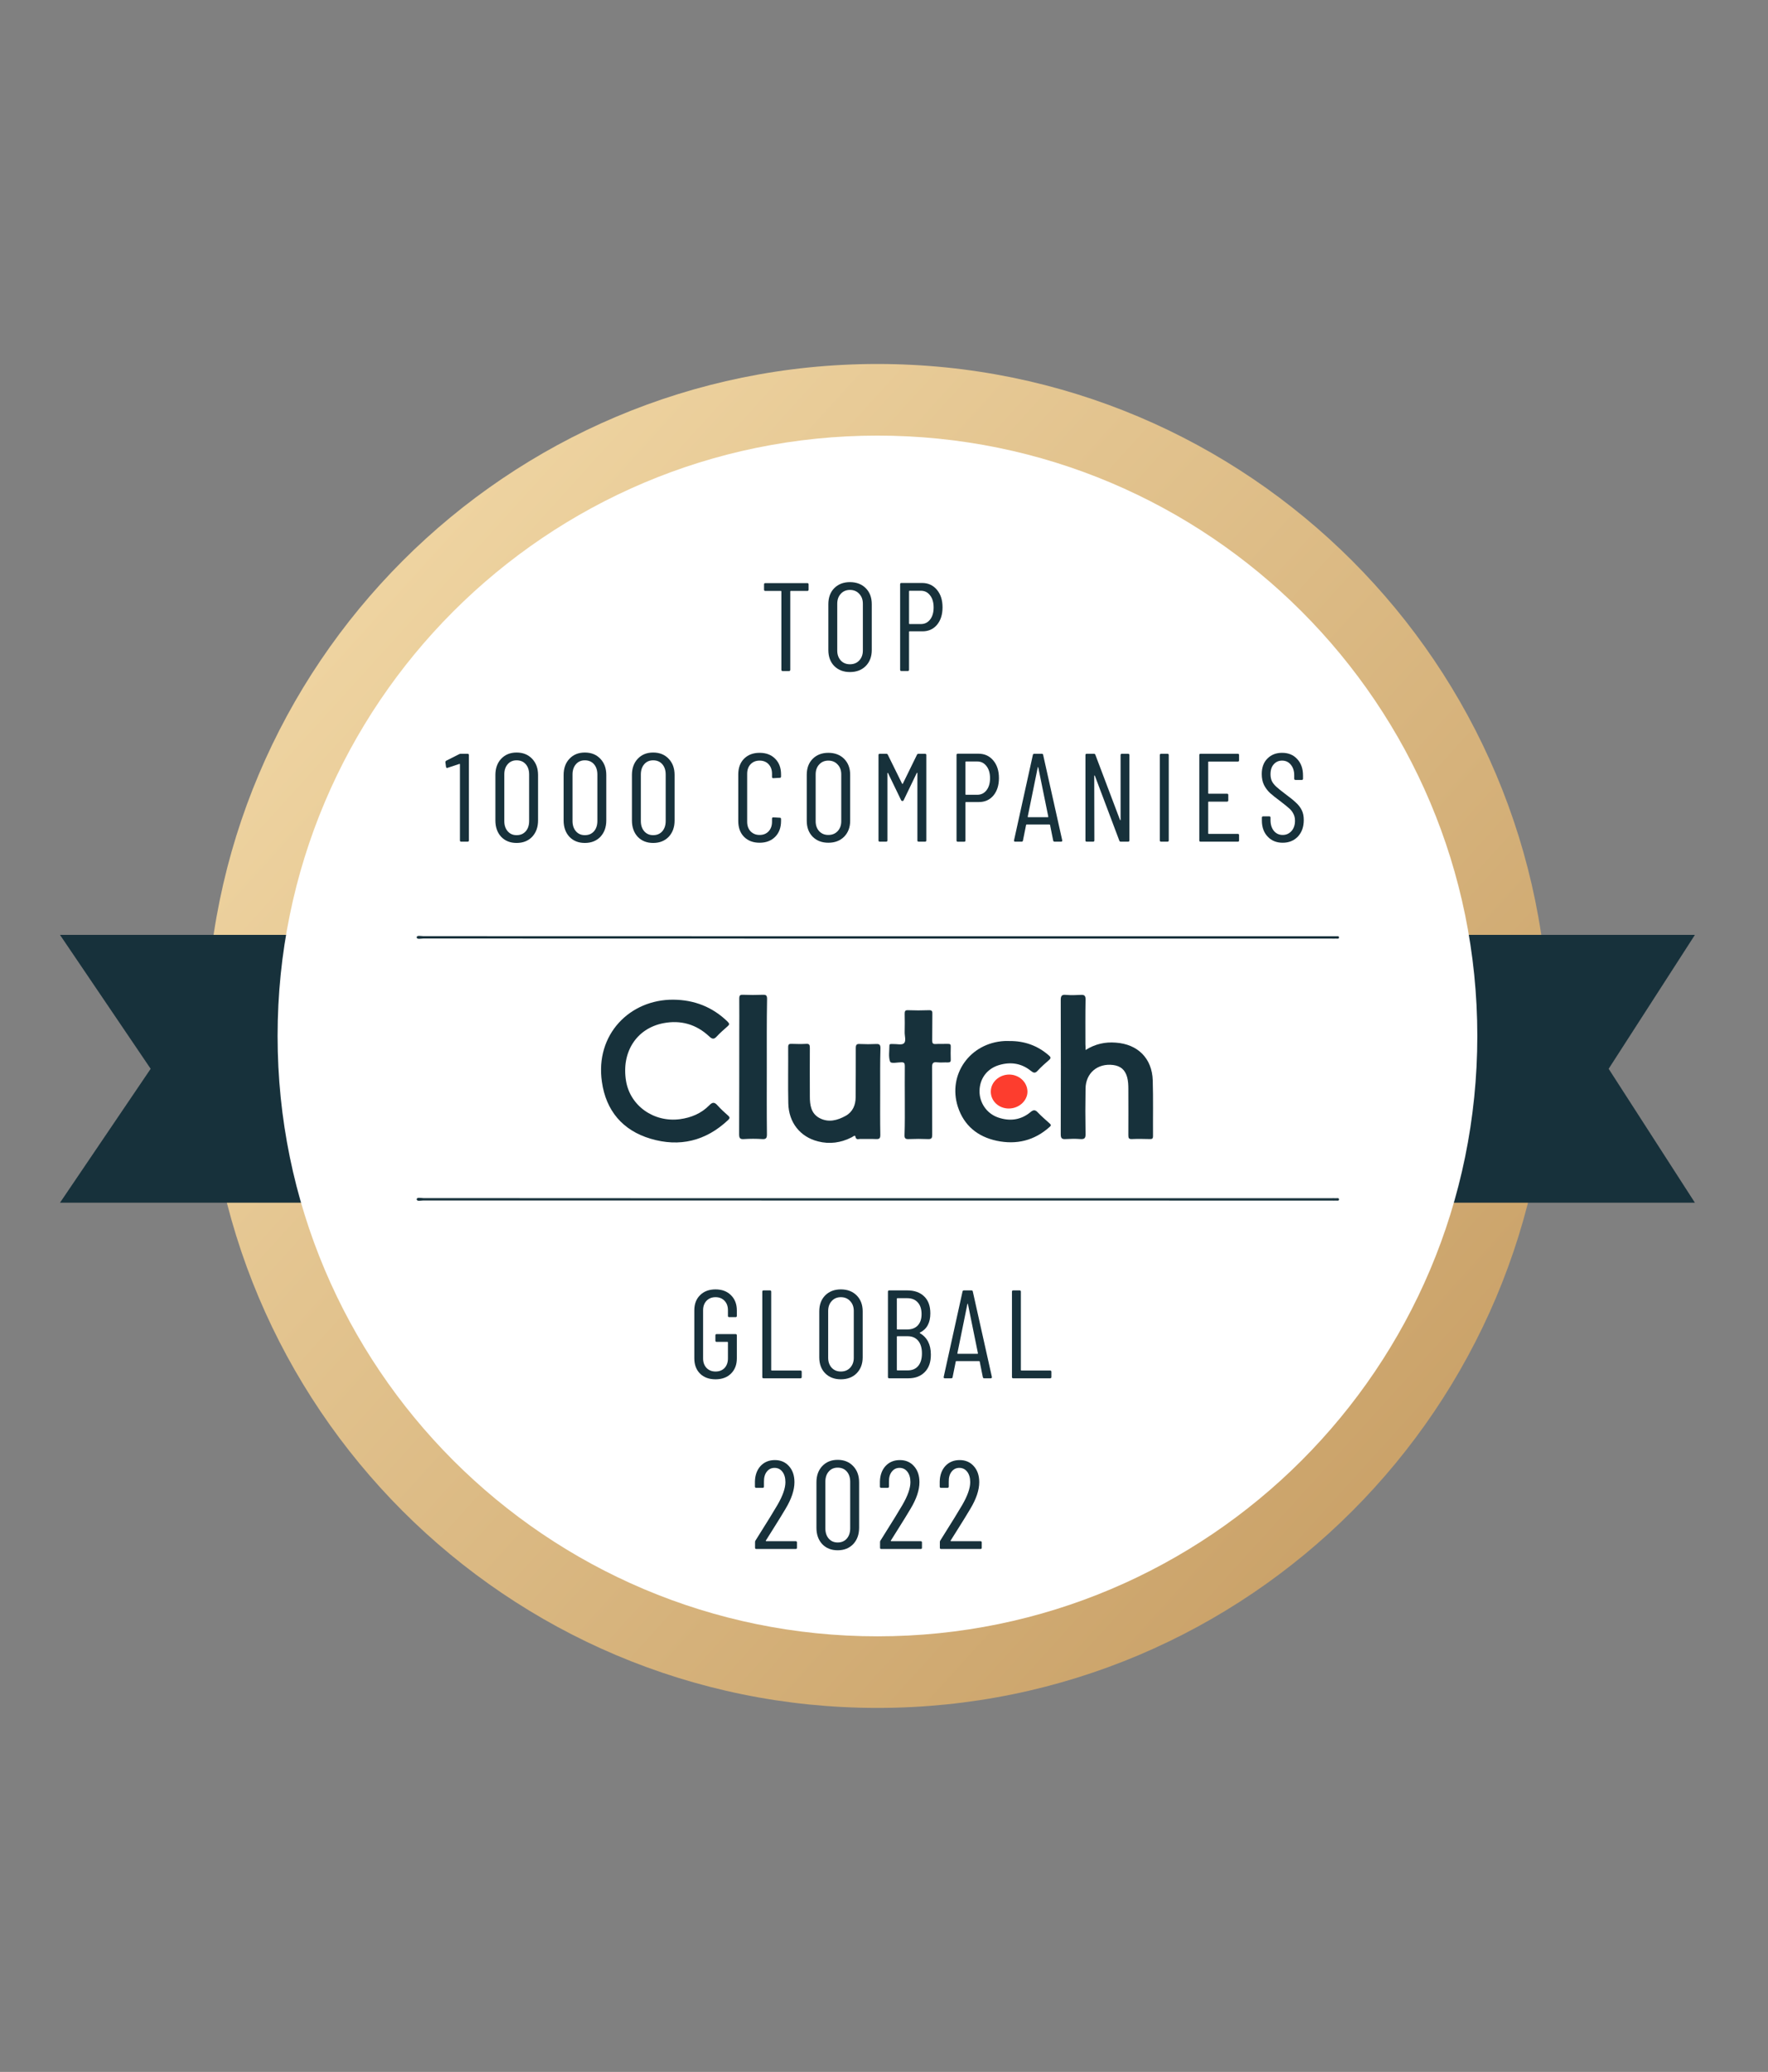
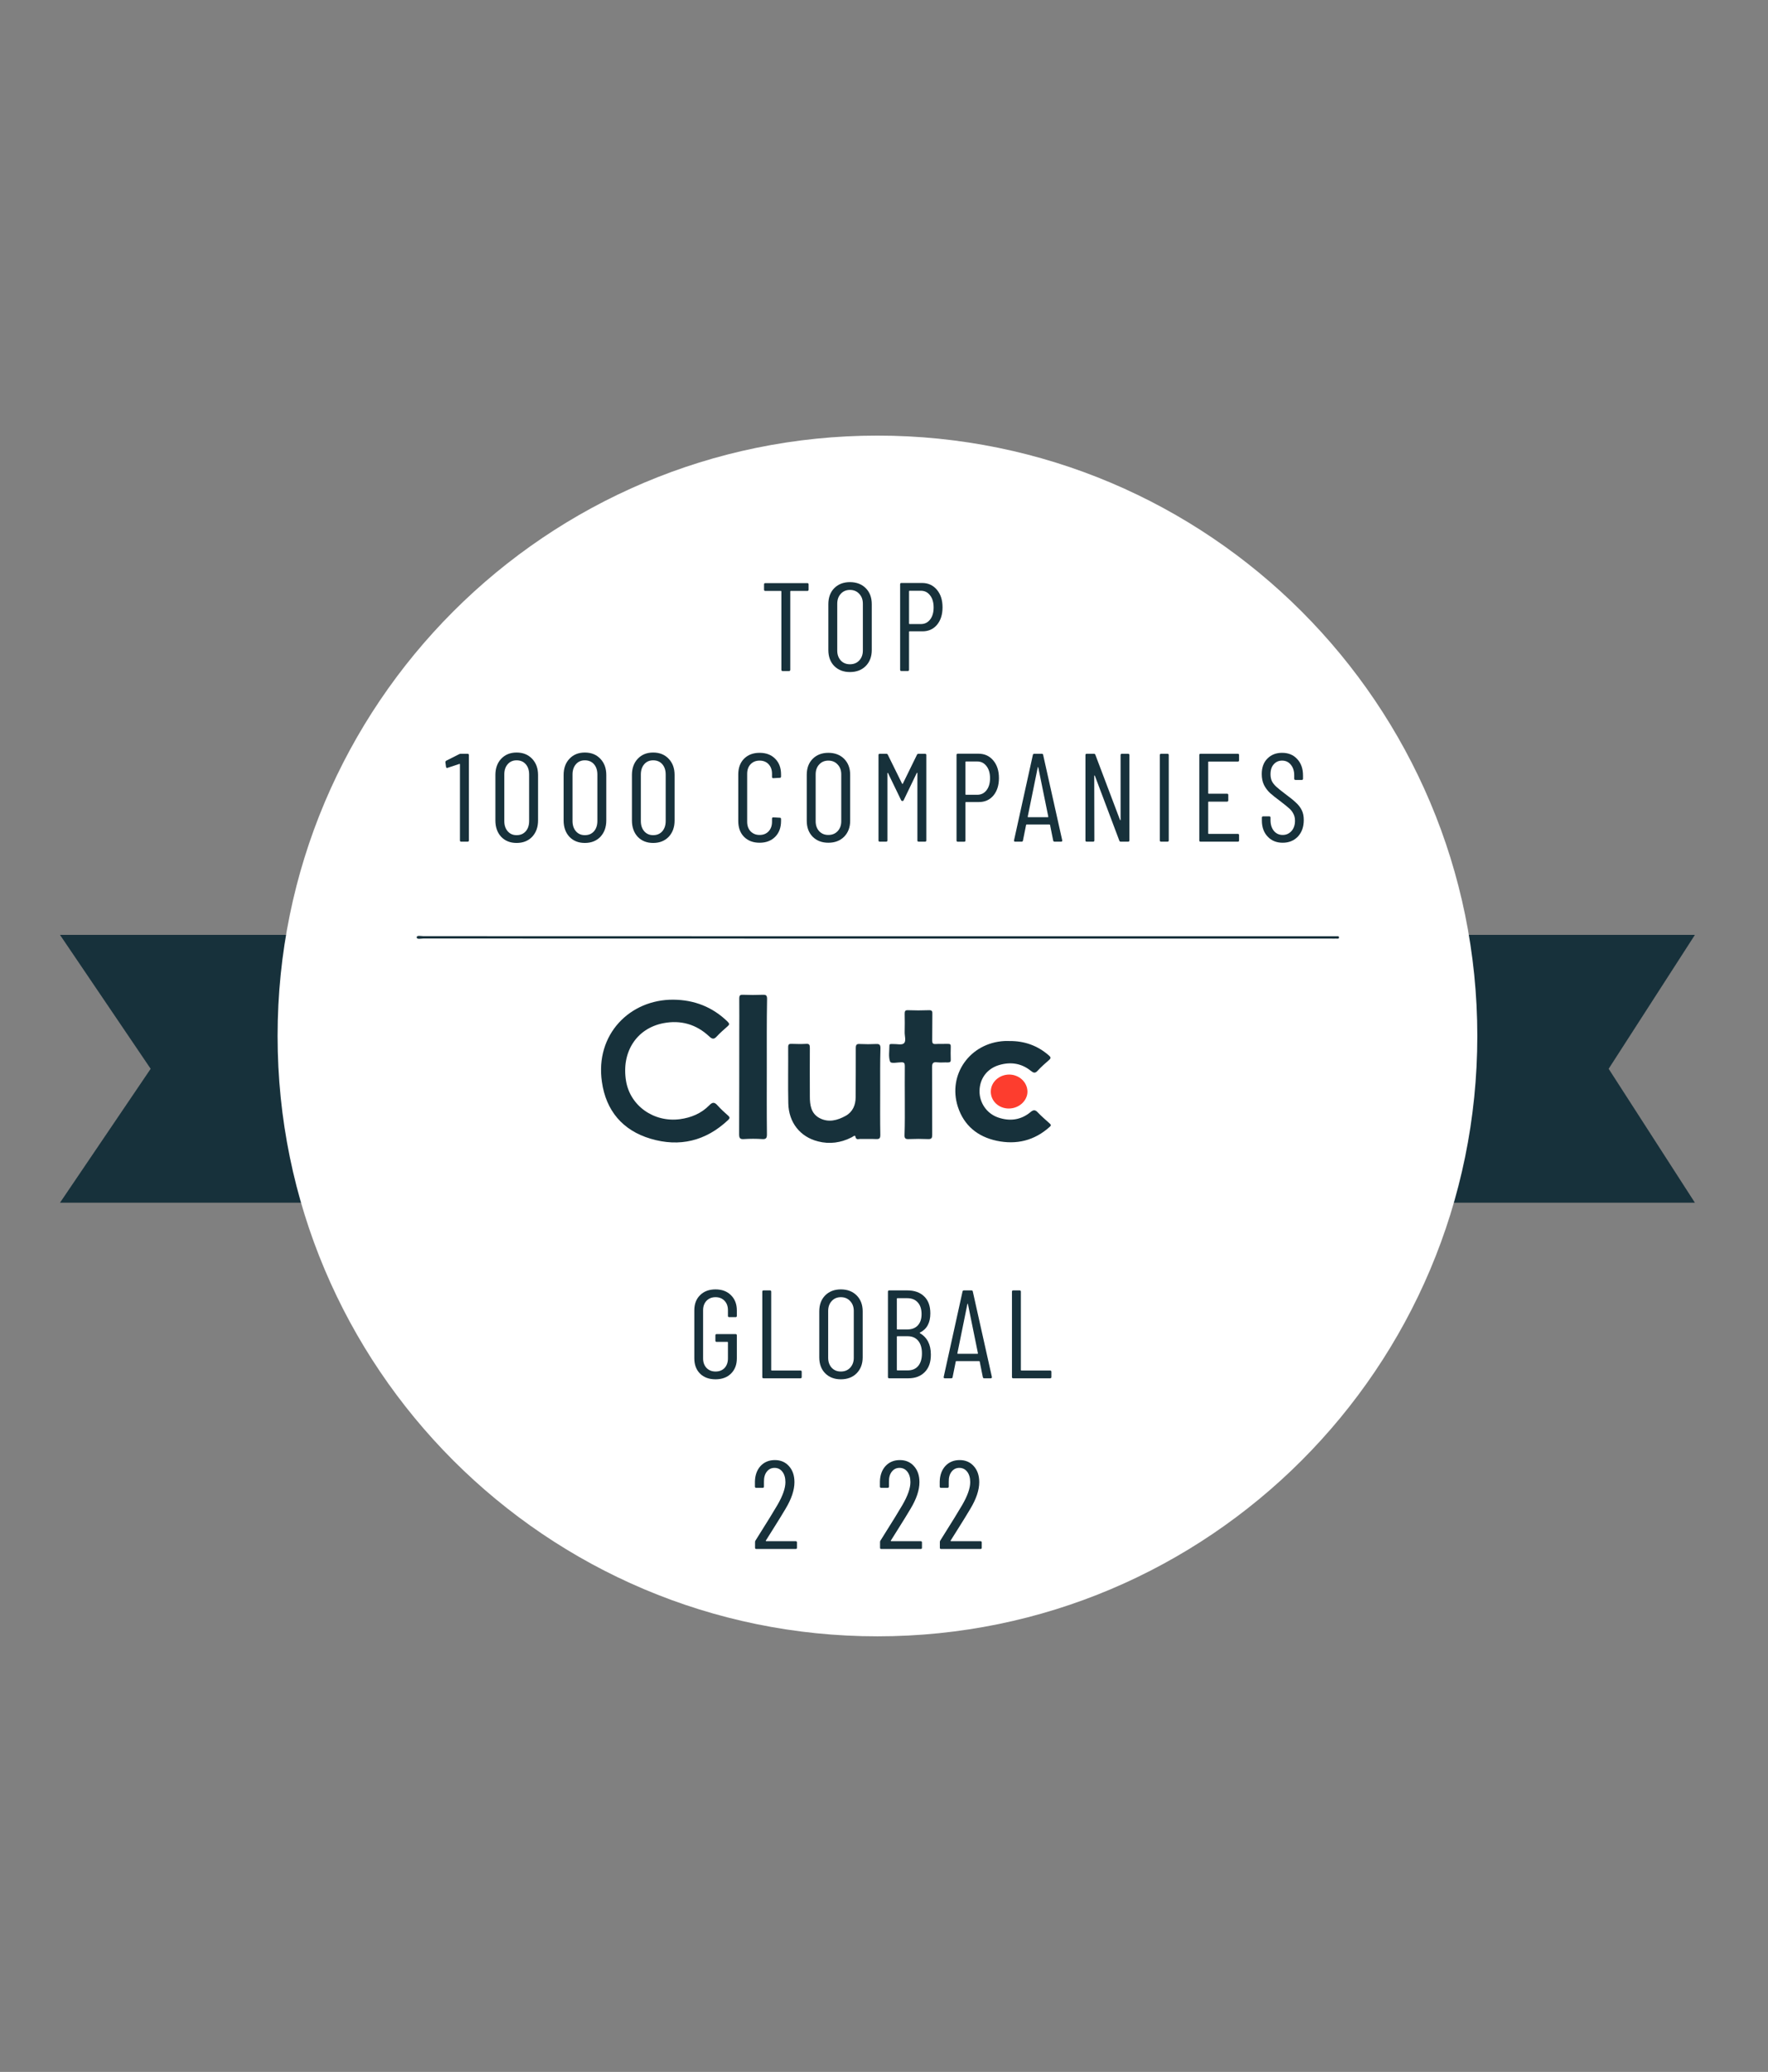
<svg xmlns="http://www.w3.org/2000/svg" width="221" height="259" viewBox="0 0 221 259" fill="none">
  <rect x="0" y="0" width="221" height="259" fill="#808080" stroke="none" />
  <g clip-path="url(#clip0_3265_55550)">
-     <path d="M109.679 213.5C156.03 213.5 193.605 175.892 193.605 129.5C193.605 83.108 156.03 45.5 109.679 45.5C63.328 45.5 25.753 83.108 25.753 129.5C25.753 175.892 63.328 213.5 109.679 213.5Z" fill="url(#paint0_linear_3265_55550)" />
    <path d="M7.5 116.867H211.863L201.081 133.606L211.863 150.345H7.5L18.833 133.606L7.5 116.867Z" fill="#17313B" />
    <path d="M109.681 204.55C151.092 204.55 184.663 170.949 184.663 129.501C184.663 88.053 151.092 54.453 109.681 54.453C68.269 54.453 34.699 88.053 34.699 129.501C34.699 170.949 68.269 204.55 109.681 204.55Z" fill="white" />
    <path d="M84.151 124.967C86.775 124.984 89.058 125.871 90.95 127.712C91.205 127.968 91.188 128.087 90.95 128.292C90.49 128.701 90.013 129.11 89.603 129.554C89.246 129.963 89.007 129.895 88.649 129.554C87.031 128.036 85.088 127.491 82.942 127.9C79.551 128.548 77.659 131.532 78.256 135.129C78.767 138.233 81.732 140.33 84.986 139.904C86.4 139.716 87.661 139.187 88.666 138.164C89.075 137.738 89.331 137.772 89.706 138.198C90.115 138.659 90.575 139.068 91.035 139.477C91.239 139.665 91.239 139.784 91.035 139.989C88.24 142.632 84.952 143.433 81.306 142.342C77.83 141.302 75.751 138.846 75.24 135.249C74.371 129.298 78.75 124.933 84.151 124.967Z" fill="#17313B" />
-     <path d="M135.694 131.256C136.921 130.488 138.165 130.233 139.46 130.335C142.22 130.522 144.009 132.296 144.094 135.058C144.163 137.377 144.111 139.696 144.128 142.015C144.128 142.339 144.009 142.407 143.719 142.39C142.97 142.373 142.237 142.356 141.487 142.39C141.095 142.407 141.044 142.253 141.044 141.912C141.061 140.003 141.044 138.076 141.044 136.166C141.044 135.655 141.027 135.143 140.891 134.649C140.635 133.728 140.073 133.251 139.136 133.131C137.211 132.893 135.728 134.12 135.694 136.064C135.66 137.957 135.66 139.849 135.694 141.742C135.711 142.305 135.541 142.424 135.03 142.39C134.433 142.339 133.837 142.356 133.241 142.39C132.763 142.424 132.593 142.322 132.593 141.793C132.61 136.2 132.61 130.591 132.593 124.998C132.593 124.435 132.763 124.316 133.275 124.367C133.871 124.418 134.467 124.401 135.064 124.367C135.541 124.333 135.711 124.453 135.694 124.981C135.66 126.84 135.677 128.681 135.677 130.54C135.694 130.727 135.694 130.932 135.694 131.256Z" fill="#17313B" />
    <path d="M110.023 136.44C110.023 138.248 110.006 140.055 110.04 141.863C110.04 142.289 109.938 142.408 109.512 142.391C108.847 142.357 108.2 142.391 107.535 142.374C107.314 142.374 107.007 142.545 106.922 142.067C106.888 141.846 106.598 142.101 106.462 142.17C105.116 142.852 103.718 143.056 102.253 142.681C100.02 142.118 98.589 140.328 98.538 137.924C98.487 135.587 98.538 133.234 98.521 130.898C98.521 130.54 98.64 130.472 98.964 130.489C99.56 130.506 100.157 130.523 100.753 130.489C101.179 130.455 101.23 130.625 101.23 131C101.213 132.91 101.23 134.837 101.23 136.747C101.23 136.849 101.23 136.952 101.23 137.071C101.23 138.145 101.384 139.203 102.44 139.765C103.565 140.362 104.689 140.055 105.729 139.475C106.598 138.981 106.956 138.128 106.956 137.156C106.973 135.11 106.973 133.064 106.973 131.034C106.973 130.625 107.058 130.472 107.484 130.506C108.166 130.54 108.847 130.54 109.529 130.506C109.938 130.489 110.057 130.608 110.057 131.034C110.006 132.825 110.023 134.633 110.023 136.44Z" fill="#17313B" />
    <path d="M126.19 130.135C128.047 130.118 129.683 130.697 131.097 131.925C131.353 132.147 131.404 132.266 131.132 132.505C130.637 132.931 130.143 133.375 129.7 133.852C129.393 134.193 129.189 134.125 128.865 133.869C127.689 132.914 126.343 132.71 124.895 133.136C123.395 133.579 122.475 134.807 122.441 136.342C122.407 137.825 123.327 139.189 124.741 139.684C126.207 140.195 127.604 140.025 128.814 139.019C129.189 138.695 129.428 138.729 129.734 139.07C130.194 139.547 130.688 139.974 131.183 140.417C131.353 140.571 131.438 140.673 131.217 140.86C129.308 142.583 127.059 143.128 124.571 142.6C122.202 142.088 120.498 140.707 119.732 138.354C118.437 134.329 121.248 130.373 125.542 130.135C125.764 130.118 125.985 130.135 126.19 130.135Z" fill="#17313B" />
    <path d="M113.102 137.602C113.102 136.153 113.085 134.704 113.102 133.254C113.102 132.896 113.016 132.777 112.642 132.794C112.165 132.794 111.381 132.998 111.262 132.709C111.04 132.112 111.176 131.379 111.176 130.697C111.176 130.56 111.244 130.509 111.381 130.509C111.466 130.509 111.551 130.509 111.636 130.509C112.096 130.492 112.727 130.663 112.982 130.424C113.306 130.151 113.067 129.503 113.085 129.026C113.102 128.258 113.102 127.491 113.085 126.724C113.085 126.417 113.136 126.264 113.494 126.281C114.362 126.315 115.231 126.315 116.117 126.281C116.509 126.264 116.561 126.434 116.544 126.758C116.526 127.866 116.544 128.974 116.526 130.083C116.526 130.407 116.612 130.526 116.952 130.509C117.463 130.475 117.975 130.509 118.486 130.492C118.776 130.475 118.861 130.577 118.844 130.85C118.827 131.379 118.827 131.907 118.844 132.453C118.861 132.743 118.741 132.811 118.469 132.811C118.026 132.794 117.566 132.845 117.123 132.794C116.595 132.726 116.509 132.964 116.509 133.425C116.526 136.238 116.509 139.052 116.526 141.848C116.526 142.24 116.458 142.41 116.015 142.393C115.214 142.359 114.397 142.359 113.596 142.393C113.187 142.41 113.05 142.308 113.067 141.882C113.119 140.45 113.102 139.034 113.102 137.602Z" fill="#17313B" />
    <path d="M95.849 133.373C95.849 136.186 95.832 138.983 95.866 141.796C95.866 142.256 95.764 142.427 95.286 142.393C94.52 142.342 93.753 142.342 92.986 142.393C92.509 142.427 92.39 142.273 92.39 141.796C92.407 137.601 92.407 133.407 92.407 129.213C92.407 127.746 92.424 126.28 92.407 124.813C92.407 124.455 92.492 124.336 92.867 124.353C93.702 124.387 94.52 124.387 95.355 124.353C95.781 124.336 95.883 124.455 95.883 124.882C95.832 127.712 95.849 130.542 95.849 133.373Z" fill="#17313B" />
    <path d="M126.098 138.571C124.837 138.571 123.849 137.633 123.849 136.457C123.849 135.28 124.888 134.325 126.166 134.325C127.41 134.342 128.416 135.28 128.433 136.457C128.433 137.599 127.376 138.571 126.098 138.571Z" fill="#FD3D2E" />
    <path d="M109.802 117.038C128.685 117.038 147.568 117.038 166.451 117.038C166.586 117.038 166.741 117.025 166.877 117.038C167.051 117.065 167.38 116.945 167.38 117.186C167.38 117.426 167.07 117.306 166.877 117.333C166.76 117.346 166.644 117.333 166.509 117.333C128.646 117.333 90.783 117.333 52.92 117.319C52.63 117.319 52.089 117.467 52.089 117.172C52.089 116.878 52.63 117.025 52.92 117.025C71.881 117.038 90.841 117.038 109.802 117.038Z" fill="#17313B" />
-     <path d="M109.802 149.785C128.685 149.785 147.568 149.785 166.451 149.785C166.586 149.785 166.741 149.771 166.877 149.785C167.051 149.811 167.38 149.691 167.38 149.932C167.38 150.172 167.07 150.052 166.877 150.079C166.76 150.092 166.644 150.079 166.509 150.079C128.646 150.079 90.783 150.079 52.92 150.066C52.63 150.066 52.089 150.213 52.089 149.918C52.089 149.624 52.63 149.771 52.92 149.771C71.881 149.785 90.841 149.785 109.802 149.785Z" fill="#17313B" />
    <path d="M89.439 172.421C88.634 172.421 87.991 172.186 87.51 171.715C87.029 171.234 86.789 170.595 86.789 169.8V163.803C86.789 163.008 87.029 162.375 87.51 161.904C87.991 161.422 88.634 161.182 89.439 161.182C90.244 161.182 90.887 161.422 91.368 161.904C91.86 162.385 92.106 163.024 92.106 163.819V164.494C92.106 164.599 92.053 164.651 91.949 164.651H91.149C91.044 164.651 90.992 164.599 90.992 164.494V163.788C90.992 163.296 90.851 162.903 90.569 162.61C90.286 162.307 89.91 162.155 89.439 162.155C88.979 162.155 88.603 162.307 88.31 162.61C88.028 162.914 87.887 163.306 87.887 163.788V169.816C87.887 170.297 88.028 170.689 88.31 170.993C88.603 171.296 88.979 171.448 89.439 171.448C89.91 171.448 90.286 171.302 90.569 171.008C90.851 170.705 90.992 170.307 90.992 169.816V167.806C90.992 167.764 90.971 167.743 90.929 167.743H89.58C89.476 167.743 89.424 167.691 89.424 167.586V166.927C89.424 166.822 89.476 166.77 89.58 166.77H91.949C92.053 166.77 92.106 166.822 92.106 166.927V169.8C92.106 170.595 91.86 171.234 91.368 171.715C90.887 172.186 90.244 172.421 89.439 172.421Z" fill="#17313B" />
    <path d="M95.444 172.296C95.339 172.296 95.287 172.244 95.287 172.139V161.465C95.287 161.36 95.339 161.308 95.444 161.308H96.244C96.348 161.308 96.401 161.36 96.401 161.465V171.26C96.401 171.302 96.421 171.323 96.463 171.323H100.055C100.16 171.323 100.212 171.375 100.212 171.48V172.139C100.212 172.244 100.16 172.296 100.055 172.296H95.444Z" fill="#17313B" />
    <path d="M105.106 172.421C104.301 172.421 103.648 172.17 103.146 171.668C102.654 171.166 102.408 170.501 102.408 169.674V163.929C102.408 163.102 102.654 162.438 103.146 161.935C103.648 161.433 104.301 161.182 105.106 161.182C105.922 161.182 106.58 161.433 107.082 161.935C107.584 162.438 107.835 163.102 107.835 163.929V169.674C107.835 170.491 107.584 171.155 107.082 171.668C106.58 172.17 105.922 172.421 105.106 172.421ZM105.106 171.448C105.587 171.448 105.974 171.291 106.267 170.977C106.57 170.653 106.722 170.239 106.722 169.737V163.882C106.722 163.369 106.57 162.956 106.267 162.642C105.974 162.317 105.587 162.155 105.106 162.155C104.636 162.155 104.254 162.317 103.961 162.642C103.668 162.956 103.522 163.369 103.522 163.882V169.737C103.522 170.239 103.668 170.653 103.961 170.977C104.254 171.291 104.636 171.448 105.106 171.448Z" fill="#17313B" />
    <path d="M116.356 169.314C116.366 170.255 116.115 170.988 115.603 171.511C115.09 172.035 114.406 172.296 113.548 172.296H111.149C111.044 172.296 110.992 172.244 110.992 172.139V161.465C110.992 161.36 111.044 161.308 111.149 161.308H113.407C114.306 161.308 115.012 161.559 115.524 162.061C116.037 162.553 116.293 163.259 116.293 164.18C116.293 165.352 115.859 166.153 114.991 166.582C114.97 166.592 114.96 166.603 114.96 166.613C114.96 166.624 114.965 166.634 114.975 166.645C115.896 167.179 116.356 168.068 116.356 169.314ZM112.168 162.281C112.126 162.281 112.105 162.302 112.105 162.344V166.127C112.105 166.169 112.126 166.19 112.168 166.19H113.407C113.972 166.19 114.411 166.022 114.724 165.687C115.038 165.352 115.195 164.882 115.195 164.274C115.195 163.647 115.038 163.16 114.724 162.815C114.411 162.459 113.972 162.281 113.407 162.281H112.168ZM113.47 171.307C114.024 171.307 114.458 171.124 114.772 170.758C115.085 170.381 115.242 169.858 115.242 169.188C115.242 168.508 115.085 167.979 114.772 167.603C114.458 167.226 114.024 167.037 113.47 167.037H112.168C112.126 167.037 112.105 167.058 112.105 167.1V171.244C112.105 171.286 112.126 171.307 112.168 171.307H113.47Z" fill="#17313B" />
    <path d="M123.028 172.296C122.934 172.296 122.876 172.249 122.855 172.155L122.463 170.208C122.463 170.187 122.453 170.172 122.432 170.161C122.422 170.151 122.406 170.145 122.385 170.145H119.546C119.525 170.145 119.504 170.151 119.483 170.161C119.473 170.172 119.468 170.187 119.468 170.208L119.076 172.155C119.065 172.249 119.008 172.296 118.903 172.296H118.103C118.051 172.296 118.009 172.28 117.978 172.249C117.957 172.218 117.952 172.176 117.962 172.123L120.315 161.449C120.336 161.355 120.393 161.308 120.487 161.308H121.428C121.533 161.308 121.59 161.355 121.601 161.449L123.985 172.123V172.155C123.985 172.249 123.938 172.296 123.844 172.296H123.028ZM119.672 169.172C119.672 169.214 119.687 169.235 119.719 169.235H122.197C122.228 169.235 122.244 169.214 122.244 169.172L120.989 163.003C120.979 162.972 120.968 162.956 120.958 162.956C120.947 162.956 120.937 162.972 120.926 163.003L119.672 169.172Z" fill="#17313B" />
    <path d="M126.652 172.296C126.548 172.296 126.495 172.244 126.495 172.139V161.465C126.495 161.36 126.548 161.308 126.652 161.308H127.452C127.557 161.308 127.609 161.36 127.609 161.465V171.26C127.609 171.302 127.63 171.323 127.672 171.323H131.263C131.368 171.323 131.42 171.375 131.42 171.48V172.139C131.42 172.244 131.368 172.296 131.263 172.296H126.652Z" fill="#17313B" />
    <path d="M95.731 192.581C95.72 192.602 95.72 192.623 95.731 192.644C95.741 192.654 95.757 192.659 95.778 192.659H99.463C99.568 192.659 99.62 192.712 99.62 192.816V193.476C99.62 193.58 99.568 193.633 99.463 193.633H94.539C94.434 193.633 94.382 193.58 94.382 193.476V192.769C94.382 192.686 94.403 192.618 94.444 192.565C94.769 192.053 94.952 191.759 94.993 191.686C95.914 190.231 96.64 189.049 97.174 188.139C97.843 186.987 98.177 186.035 98.177 185.281C98.177 184.737 98.052 184.303 97.801 183.979C97.55 183.654 97.221 183.492 96.813 183.492C96.415 183.492 96.091 183.654 95.84 183.979C95.6 184.292 95.485 184.711 95.495 185.234V185.831C95.495 185.936 95.443 185.988 95.338 185.988H94.523C94.418 185.988 94.366 185.936 94.366 185.831V185.203C94.387 184.397 94.622 183.748 95.072 183.256C95.532 182.764 96.128 182.519 96.86 182.519C97.592 182.519 98.183 182.775 98.632 183.288C99.082 183.79 99.306 184.455 99.306 185.281C99.306 186.265 98.935 187.374 98.193 188.609C97.817 189.248 97.289 190.106 96.609 191.184L95.731 192.581Z" fill="#17313B" />
-     <path d="M104.706 193.793C103.911 193.793 103.268 193.536 102.777 193.024C102.296 192.5 102.055 191.82 102.055 190.983V185.3C102.055 184.463 102.296 183.788 102.777 183.275C103.268 182.752 103.911 182.49 104.706 182.49C105.511 182.49 106.159 182.752 106.651 183.275C107.142 183.788 107.388 184.463 107.388 185.3V190.983C107.388 191.82 107.142 192.5 106.651 193.024C106.159 193.536 105.511 193.793 104.706 193.793ZM104.706 192.819C105.187 192.819 105.569 192.657 105.851 192.333C106.133 192.008 106.274 191.579 106.274 191.046V185.237C106.274 184.704 106.133 184.274 105.851 183.95C105.569 183.626 105.187 183.463 104.706 183.463C104.246 183.463 103.875 183.626 103.592 183.95C103.31 184.274 103.169 184.704 103.169 185.237V191.046C103.169 191.579 103.31 192.008 103.592 192.333C103.875 192.657 104.246 192.819 104.706 192.819Z" fill="#17313B" />
    <path d="M111.355 192.581C111.345 192.602 111.345 192.623 111.355 192.644C111.365 192.654 111.381 192.659 111.402 192.659H115.088C115.192 192.659 115.245 192.712 115.245 192.816V193.476C115.245 193.58 115.192 193.633 115.088 193.633H110.163C110.058 193.633 110.006 193.58 110.006 193.476V192.769C110.006 192.686 110.027 192.618 110.069 192.565C110.393 192.053 110.576 191.759 110.618 191.686C111.538 190.231 112.265 189.049 112.798 188.139C113.467 186.987 113.802 186.035 113.802 185.281C113.802 184.737 113.676 184.303 113.425 183.979C113.174 183.654 112.845 183.492 112.437 183.492C112.04 183.492 111.716 183.654 111.465 183.979C111.224 184.292 111.109 184.711 111.12 185.234V185.831C111.12 185.936 111.067 185.988 110.963 185.988H110.147C110.043 185.988 109.99 185.936 109.99 185.831V185.203C110.011 184.397 110.247 183.748 110.696 183.256C111.156 182.764 111.752 182.519 112.484 182.519C113.216 182.519 113.807 182.775 114.256 183.288C114.706 183.79 114.931 184.455 114.931 185.281C114.931 186.265 114.56 187.374 113.817 188.609C113.441 189.248 112.913 190.106 112.233 191.184L111.355 192.581Z" fill="#17313B" />
    <path d="M118.829 192.581C118.819 192.602 118.819 192.623 118.829 192.644C118.84 192.654 118.856 192.659 118.877 192.659H122.562C122.667 192.659 122.719 192.712 122.719 192.816V193.476C122.719 193.58 122.667 193.633 122.562 193.633H117.637C117.533 193.633 117.481 193.58 117.481 193.476V192.769C117.481 192.686 117.502 192.618 117.543 192.565C117.867 192.053 118.051 191.759 118.092 191.686C119.012 190.231 119.739 189.049 120.272 188.139C120.942 186.987 121.276 186.035 121.276 185.281C121.276 184.737 121.151 184.303 120.9 183.979C120.649 183.654 120.319 183.492 119.912 183.492C119.514 183.492 119.19 183.654 118.939 183.979C118.699 184.292 118.584 184.711 118.594 185.234V185.831C118.594 185.936 118.542 185.988 118.437 185.988H117.622C117.517 185.988 117.465 185.936 117.465 185.831V185.203C117.486 184.397 117.721 183.748 118.171 183.256C118.631 182.764 119.227 182.519 119.959 182.519C120.691 182.519 121.281 182.775 121.731 183.288C122.181 183.79 122.405 184.455 122.405 185.281C122.405 186.265 122.034 187.374 121.292 188.609C120.915 189.248 120.387 190.106 119.708 191.184L118.829 192.581Z" fill="#17313B" />
    <path d="M100.917 72.894C101.022 72.894 101.074 72.947 101.074 73.052V73.711C101.074 73.816 101.022 73.868 100.917 73.868H98.847C98.805 73.868 98.784 73.889 98.784 73.931V83.726C98.784 83.831 98.732 83.883 98.627 83.883H97.827C97.723 83.883 97.671 83.831 97.671 83.726V73.931C97.671 73.889 97.65 73.868 97.608 73.868H95.663C95.558 73.868 95.506 73.816 95.506 73.711V73.052C95.506 72.947 95.558 72.894 95.663 72.894H100.917Z" fill="#17313B" />
    <path d="M106.242 84.01C105.436 84.01 104.783 83.759 104.281 83.257C103.79 82.754 103.544 82.09 103.544 81.263V75.518C103.544 74.691 103.79 74.026 104.281 73.524C104.783 73.022 105.436 72.77 106.242 72.77C107.057 72.77 107.716 73.022 108.218 73.524C108.72 74.026 108.971 74.691 108.971 75.518V81.263C108.971 82.079 108.72 82.744 108.218 83.257C107.716 83.759 107.057 84.01 106.242 84.01ZM106.242 83.037C106.723 83.037 107.109 82.88 107.402 82.566C107.705 82.242 107.857 81.828 107.857 81.326V75.471C107.857 74.958 107.705 74.544 107.402 74.231C107.109 73.906 106.723 73.744 106.242 73.744C105.771 73.744 105.389 73.906 105.097 74.231C104.804 74.544 104.657 74.958 104.657 75.471V81.326C104.657 81.828 104.804 82.242 105.097 82.566C105.389 82.88 105.771 83.037 106.242 83.037Z" fill="#17313B" />
    <path d="M115.261 72.876C116.024 72.876 116.641 73.159 117.112 73.724C117.582 74.278 117.817 75.011 117.817 75.921C117.817 76.821 117.587 77.549 117.127 78.103C116.667 78.647 116.061 78.92 115.308 78.92H113.692C113.651 78.92 113.63 78.941 113.63 78.982V83.723C113.63 83.828 113.577 83.88 113.473 83.88H112.673C112.569 83.88 112.516 83.828 112.516 83.723V73.033C112.516 72.928 112.569 72.876 112.673 72.876H115.261ZM115.12 78.009C115.59 78.009 115.972 77.821 116.265 77.444C116.557 77.067 116.704 76.565 116.704 75.937C116.704 75.309 116.557 74.807 116.265 74.43C115.972 74.043 115.59 73.849 115.12 73.849H113.692C113.651 73.849 113.63 73.87 113.63 73.912V77.946C113.63 77.988 113.651 78.009 113.692 78.009H115.12Z" fill="#17313B" />
    <path d="M57.399 94.274C57.462 94.242 57.53 94.227 57.603 94.227H58.45C58.555 94.227 58.607 94.279 58.607 94.383V105.058C58.607 105.163 58.555 105.215 58.45 105.215H57.65C57.546 105.215 57.493 105.163 57.493 105.058V95.545C57.493 95.524 57.483 95.509 57.462 95.498C57.451 95.488 57.436 95.488 57.415 95.498L55.941 95.985L55.894 96.001C55.821 96.001 55.773 95.953 55.752 95.859L55.674 95.278V95.247C55.674 95.195 55.711 95.142 55.784 95.09L57.399 94.274Z" fill="#17313B" />
    <path d="M64.574 105.374C63.78 105.374 63.137 105.117 62.645 104.605C62.164 104.081 61.924 103.401 61.924 102.564V96.881C61.924 96.044 62.164 95.369 62.645 94.856C63.137 94.333 63.78 94.071 64.574 94.071C65.379 94.071 66.028 94.333 66.519 94.856C67.01 95.369 67.256 96.044 67.256 96.881V102.564C67.256 103.401 67.01 104.081 66.519 104.605C66.028 105.117 65.379 105.374 64.574 105.374ZM64.574 104.4C65.055 104.4 65.437 104.238 65.719 103.914C66.002 103.589 66.143 103.16 66.143 102.627V96.818C66.143 96.285 66.002 95.856 65.719 95.531C65.437 95.207 65.055 95.044 64.574 95.044C64.114 95.044 63.743 95.207 63.461 95.531C63.178 95.856 63.037 96.285 63.037 96.818V102.627C63.037 103.16 63.178 103.589 63.461 103.914C63.743 104.238 64.114 104.4 64.574 104.4Z" fill="#17313B" />
    <path d="M73.104 105.374C72.309 105.374 71.666 105.117 71.175 104.605C70.694 104.081 70.453 103.401 70.453 102.564V96.881C70.453 96.044 70.694 95.369 71.175 94.856C71.666 94.333 72.309 94.071 73.104 94.071C73.909 94.071 74.557 94.333 75.049 94.856C75.54 95.369 75.786 96.044 75.786 96.881V102.564C75.786 103.401 75.54 104.081 75.049 104.605C74.557 105.117 73.909 105.374 73.104 105.374ZM73.104 104.4C73.585 104.4 73.967 104.238 74.249 103.914C74.531 103.589 74.672 103.16 74.672 102.627V96.818C74.672 96.285 74.531 95.856 74.249 95.531C73.967 95.207 73.585 95.044 73.104 95.044C72.644 95.044 72.273 95.207 71.99 95.531C71.708 95.856 71.567 96.285 71.567 96.818V102.627C71.567 103.16 71.708 103.589 71.99 103.914C72.273 104.238 72.644 104.4 73.104 104.4Z" fill="#17313B" />
    <path d="M81.643 105.374C80.848 105.374 80.205 105.117 79.713 104.605C79.233 104.081 78.992 103.401 78.992 102.564V96.881C78.992 96.044 79.233 95.369 79.713 94.856C80.205 94.333 80.848 94.071 81.643 94.071C82.448 94.071 83.096 94.333 83.588 94.856C84.079 95.369 84.325 96.044 84.325 96.881V102.564C84.325 103.401 84.079 104.081 83.588 104.605C83.096 105.117 82.448 105.374 81.643 105.374ZM81.643 104.4C82.124 104.4 82.505 104.238 82.788 103.914C83.07 103.589 83.211 103.16 83.211 102.627V96.818C83.211 96.285 83.07 95.856 82.788 95.531C82.505 95.207 82.124 95.044 81.643 95.044C81.183 95.044 80.811 95.207 80.529 95.531C80.247 95.856 80.106 96.285 80.106 96.818V102.627C80.106 103.16 80.247 103.589 80.529 103.914C80.811 104.238 81.183 104.4 81.643 104.4Z" fill="#17313B" />
    <path d="M94.949 105.347C94.144 105.347 93.496 105.101 93.004 104.609C92.523 104.118 92.283 103.458 92.283 102.631V96.808C92.283 95.991 92.523 95.337 93.004 94.845C93.496 94.353 94.144 94.107 94.949 94.107C95.765 94.107 96.413 94.353 96.894 94.845C97.385 95.327 97.631 95.981 97.631 96.808V97.074C97.631 97.179 97.579 97.231 97.474 97.231L96.659 97.278C96.554 97.278 96.502 97.226 96.502 97.121V96.729C96.502 96.237 96.361 95.84 96.078 95.536C95.796 95.233 95.42 95.081 94.949 95.081C94.489 95.081 94.113 95.233 93.82 95.536C93.537 95.84 93.396 96.237 93.396 96.729V102.726C93.396 103.218 93.537 103.615 93.82 103.919C94.113 104.222 94.489 104.374 94.949 104.374C95.42 104.374 95.796 104.222 96.078 103.919C96.361 103.615 96.502 103.218 96.502 102.726V102.333C96.502 102.229 96.554 102.176 96.659 102.176L97.474 102.223C97.579 102.223 97.631 102.276 97.631 102.38V102.631C97.631 103.458 97.385 104.118 96.894 104.609C96.403 105.101 95.754 105.347 94.949 105.347Z" fill="#17313B" />
    <path d="M103.541 105.347C102.736 105.347 102.083 105.096 101.581 104.594C101.089 104.091 100.844 103.427 100.844 102.6V96.855C100.844 96.028 101.089 95.363 101.581 94.861C102.083 94.359 102.736 94.107 103.541 94.107C104.357 94.107 105.016 94.359 105.518 94.861C106.019 95.363 106.27 96.028 106.27 96.855V102.6C106.27 103.416 106.019 104.081 105.518 104.594C105.016 105.096 104.357 105.347 103.541 105.347ZM103.541 104.374C104.022 104.374 104.409 104.217 104.702 103.903C105.005 103.579 105.157 103.165 105.157 102.663V96.808C105.157 96.295 105.005 95.881 104.702 95.567C104.409 95.243 104.022 95.081 103.541 95.081C103.071 95.081 102.689 95.243 102.396 95.567C102.104 95.881 101.957 96.295 101.957 96.808V102.663C101.957 103.165 102.104 103.579 102.396 103.903C102.689 104.217 103.071 104.374 103.541 104.374Z" fill="#17313B" />
    <path d="M114.627 94.337C114.658 94.263 114.721 94.227 114.815 94.227H115.63C115.735 94.227 115.787 94.279 115.787 94.383V105.058C115.787 105.163 115.735 105.215 115.63 105.215H114.83C114.726 105.215 114.674 105.163 114.674 105.058V96.644C114.674 96.613 114.663 96.597 114.642 96.597C114.632 96.597 114.616 96.607 114.595 96.628L112.964 100.019C112.933 100.092 112.88 100.129 112.807 100.129C112.724 100.129 112.666 100.092 112.635 100.019L111.004 96.644C110.983 96.623 110.962 96.613 110.941 96.613C110.93 96.613 110.925 96.628 110.925 96.66V105.058C110.925 105.163 110.873 105.215 110.768 105.215H109.968C109.864 105.215 109.812 105.163 109.812 105.058V94.383C109.812 94.279 109.864 94.227 109.968 94.227H110.784C110.878 94.227 110.941 94.263 110.972 94.337L112.76 97.963C112.771 97.984 112.786 97.994 112.807 97.994C112.828 97.994 112.844 97.984 112.854 97.963L114.627 94.337Z" fill="#17313B" />
    <path d="M122.311 94.218C123.074 94.218 123.691 94.5 124.162 95.066C124.632 95.62 124.867 96.353 124.867 97.263C124.867 98.163 124.637 98.891 124.177 99.445C123.717 99.989 123.111 100.261 122.358 100.261H120.743C120.701 100.261 120.68 100.282 120.68 100.324V105.065C120.68 105.17 120.628 105.222 120.523 105.222H119.723C119.618 105.222 119.566 105.17 119.566 105.065V94.375C119.566 94.27 119.618 94.218 119.723 94.218H122.311ZM122.17 99.351C122.64 99.351 123.022 99.163 123.315 98.786C123.607 98.409 123.754 97.907 123.754 97.279C123.754 96.651 123.607 96.149 123.315 95.772C123.022 95.385 122.64 95.191 122.17 95.191H120.743C120.701 95.191 120.68 95.212 120.68 95.254V99.288C120.68 99.33 120.701 99.351 120.743 99.351H122.17Z" fill="#17313B" />
    <path d="M131.821 105.215C131.727 105.215 131.67 105.168 131.649 105.074L131.257 103.127C131.257 103.106 131.246 103.091 131.225 103.08C131.215 103.07 131.199 103.064 131.178 103.064H128.34C128.319 103.064 128.298 103.07 128.277 103.08C128.266 103.091 128.261 103.106 128.261 103.127L127.869 105.074C127.859 105.168 127.801 105.215 127.696 105.215H126.897C126.844 105.215 126.803 105.199 126.771 105.168C126.75 105.137 126.745 105.095 126.755 105.042L129.108 94.368C129.129 94.274 129.187 94.227 129.281 94.227H130.222C130.326 94.227 130.384 94.274 130.394 94.368L132.778 105.042V105.074C132.778 105.168 132.731 105.215 132.637 105.215H131.821ZM128.465 102.091C128.465 102.133 128.481 102.154 128.512 102.154H130.99C131.021 102.154 131.037 102.133 131.037 102.091L129.782 95.922C129.772 95.891 129.762 95.875 129.751 95.875C129.741 95.875 129.73 95.891 129.72 95.922L128.465 102.091Z" fill="#17313B" />
    <path d="M140.074 94.383C140.074 94.279 140.126 94.227 140.231 94.227H141.015C141.119 94.227 141.172 94.279 141.172 94.383V105.058C141.172 105.163 141.119 105.215 141.015 105.215H140.09C140.006 105.215 139.948 105.173 139.917 105.09L136.859 96.974C136.848 96.942 136.833 96.932 136.812 96.942C136.791 96.942 136.78 96.958 136.78 96.99L136.796 105.058C136.796 105.163 136.744 105.215 136.639 105.215H135.839C135.735 105.215 135.682 105.163 135.682 105.058V94.383C135.682 94.279 135.735 94.227 135.839 94.227H136.749C136.833 94.227 136.89 94.268 136.921 94.352L139.996 102.484C140.006 102.515 140.022 102.531 140.042 102.531C140.063 102.52 140.074 102.499 140.074 102.468V94.383Z" fill="#17313B" />
    <path d="M145.138 105.215C145.033 105.215 144.981 105.163 144.981 105.058V94.383C144.981 94.279 145.033 94.227 145.138 94.227H145.937C146.042 94.227 146.094 94.279 146.094 94.383V105.058C146.094 105.163 146.042 105.215 145.937 105.215H145.138Z" fill="#17313B" />
    <path d="M154.884 95.043C154.884 95.148 154.831 95.2 154.727 95.2H151.088C151.046 95.2 151.025 95.221 151.025 95.263V99.156C151.025 99.198 151.046 99.219 151.088 99.219H153.378C153.483 99.219 153.535 99.271 153.535 99.376V100.05C153.535 100.155 153.483 100.208 153.378 100.208H151.088C151.046 100.208 151.025 100.228 151.025 100.27V104.179C151.025 104.221 151.046 104.242 151.088 104.242H154.727C154.831 104.242 154.884 104.294 154.884 104.399V105.058C154.884 105.163 154.831 105.215 154.727 105.215H150.069C149.964 105.215 149.912 105.163 149.912 105.058V94.383C149.912 94.279 149.964 94.227 150.069 94.227H154.727C154.831 94.227 154.884 94.279 154.884 94.383V95.043Z" fill="#17313B" />
    <path d="M160.337 105.347C159.563 105.347 158.935 105.091 158.454 104.578C157.973 104.065 157.733 103.395 157.733 102.569V102.208C157.733 102.103 157.785 102.051 157.89 102.051H158.658C158.763 102.051 158.815 102.103 158.815 102.208V102.522C158.815 103.076 158.956 103.526 159.239 103.872C159.521 104.207 159.887 104.374 160.337 104.374C160.776 104.374 161.142 104.212 161.434 103.887C161.727 103.563 161.874 103.134 161.874 102.6C161.874 102.244 161.8 101.941 161.654 101.69C161.518 101.428 161.335 101.203 161.105 101.015C160.885 100.816 160.514 100.517 159.992 100.12C159.469 99.733 159.056 99.403 158.753 99.131C158.449 98.848 158.198 98.513 158 98.126C157.811 97.739 157.717 97.284 157.717 96.76C157.717 95.944 157.952 95.3 158.423 94.829C158.894 94.348 159.505 94.107 160.258 94.107C161.053 94.107 161.685 94.369 162.156 94.892C162.637 95.405 162.877 96.091 162.877 96.949V97.341C162.877 97.446 162.825 97.498 162.721 97.498H161.936C161.832 97.498 161.779 97.446 161.779 97.341V96.933C161.779 96.379 161.638 95.934 161.356 95.599C161.084 95.253 160.718 95.081 160.258 95.081C159.84 95.081 159.495 95.233 159.223 95.536C158.951 95.829 158.815 96.248 158.815 96.792C158.815 97.116 158.873 97.404 158.988 97.655C159.113 97.896 159.296 98.126 159.537 98.346C159.777 98.566 160.133 98.853 160.603 99.209C161.23 99.67 161.696 100.047 161.999 100.339C162.313 100.622 162.553 100.936 162.721 101.281C162.888 101.616 162.971 102.024 162.971 102.506C162.971 103.364 162.726 104.055 162.234 104.578C161.743 105.091 161.11 105.347 160.337 105.347Z" fill="#17313B" />
  </g>
  <defs>
    <linearGradient id="paint0_linear_3265_55550" x1="185.764" y1="174.259" x2="60.081" y2="60.326" gradientUnits="userSpaceOnUse">
      <stop stop-color="#CAA269" />
      <stop offset="1" stop-color="#EED3A0" />
    </linearGradient>
    <clipPath id="clip0_3265_55550">
      <rect width="206" height="168" fill="white" transform="translate(7.5 45.5)" />
    </clipPath>
  </defs>
</svg>